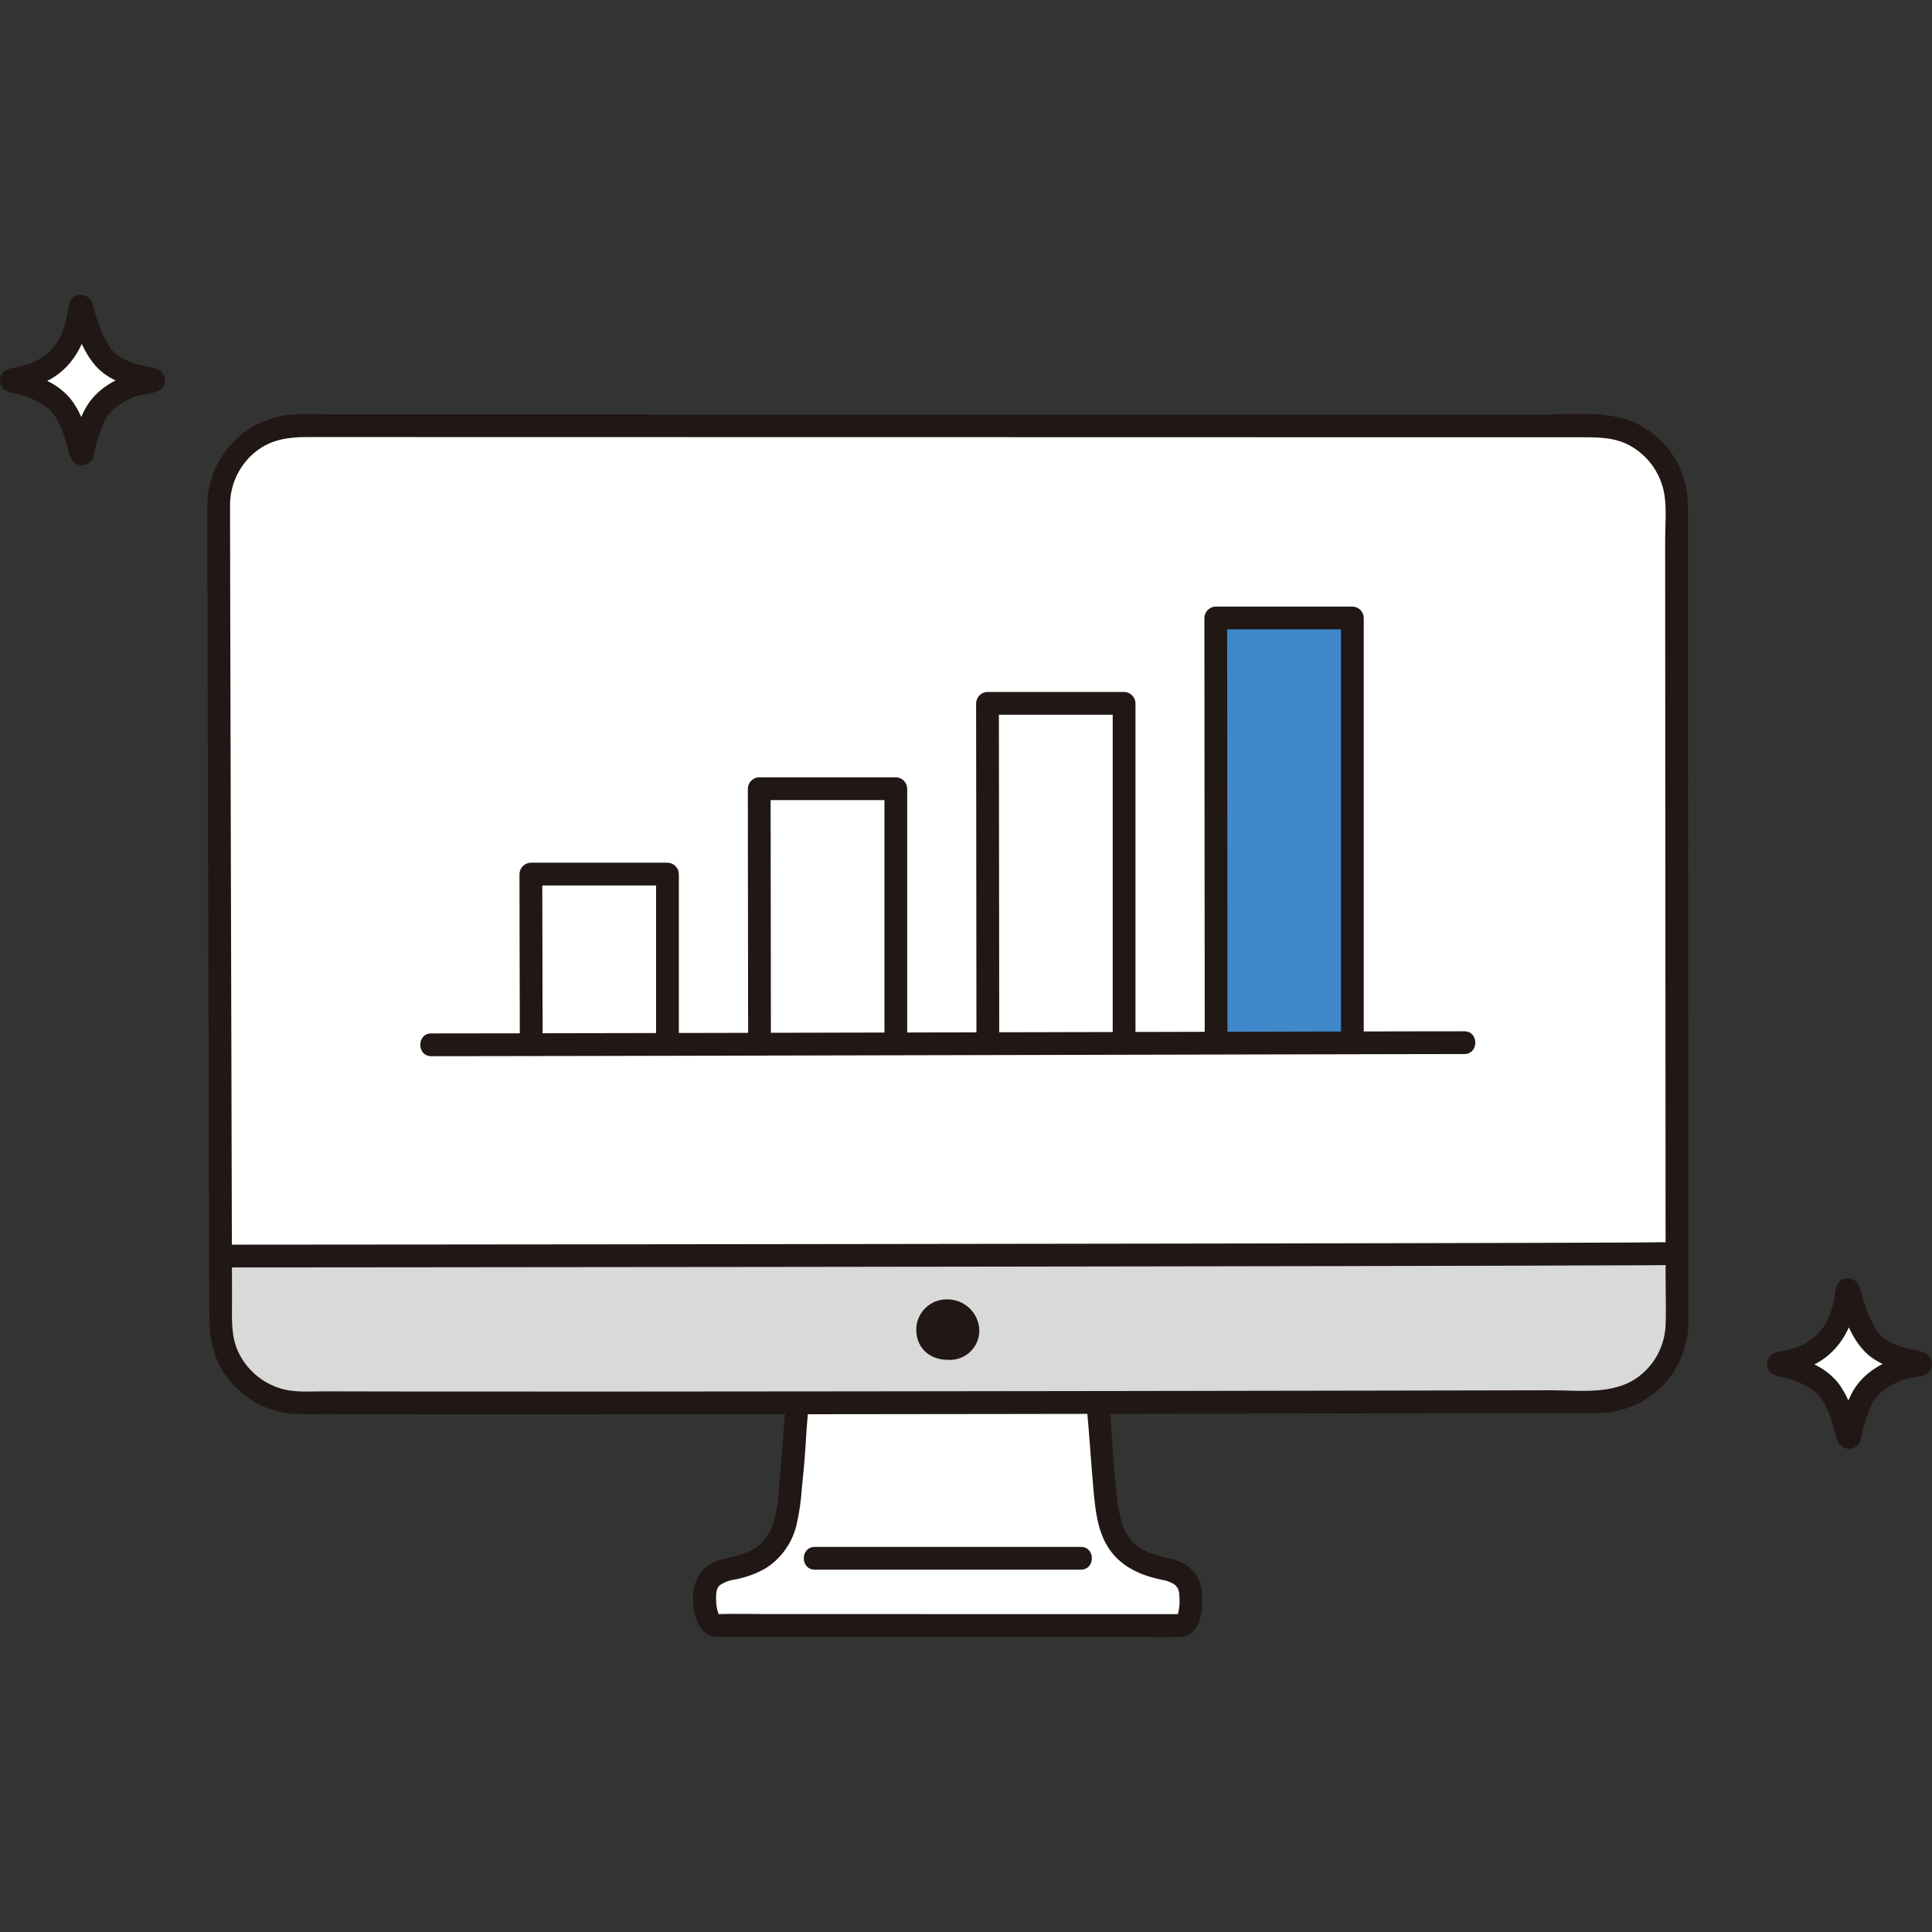
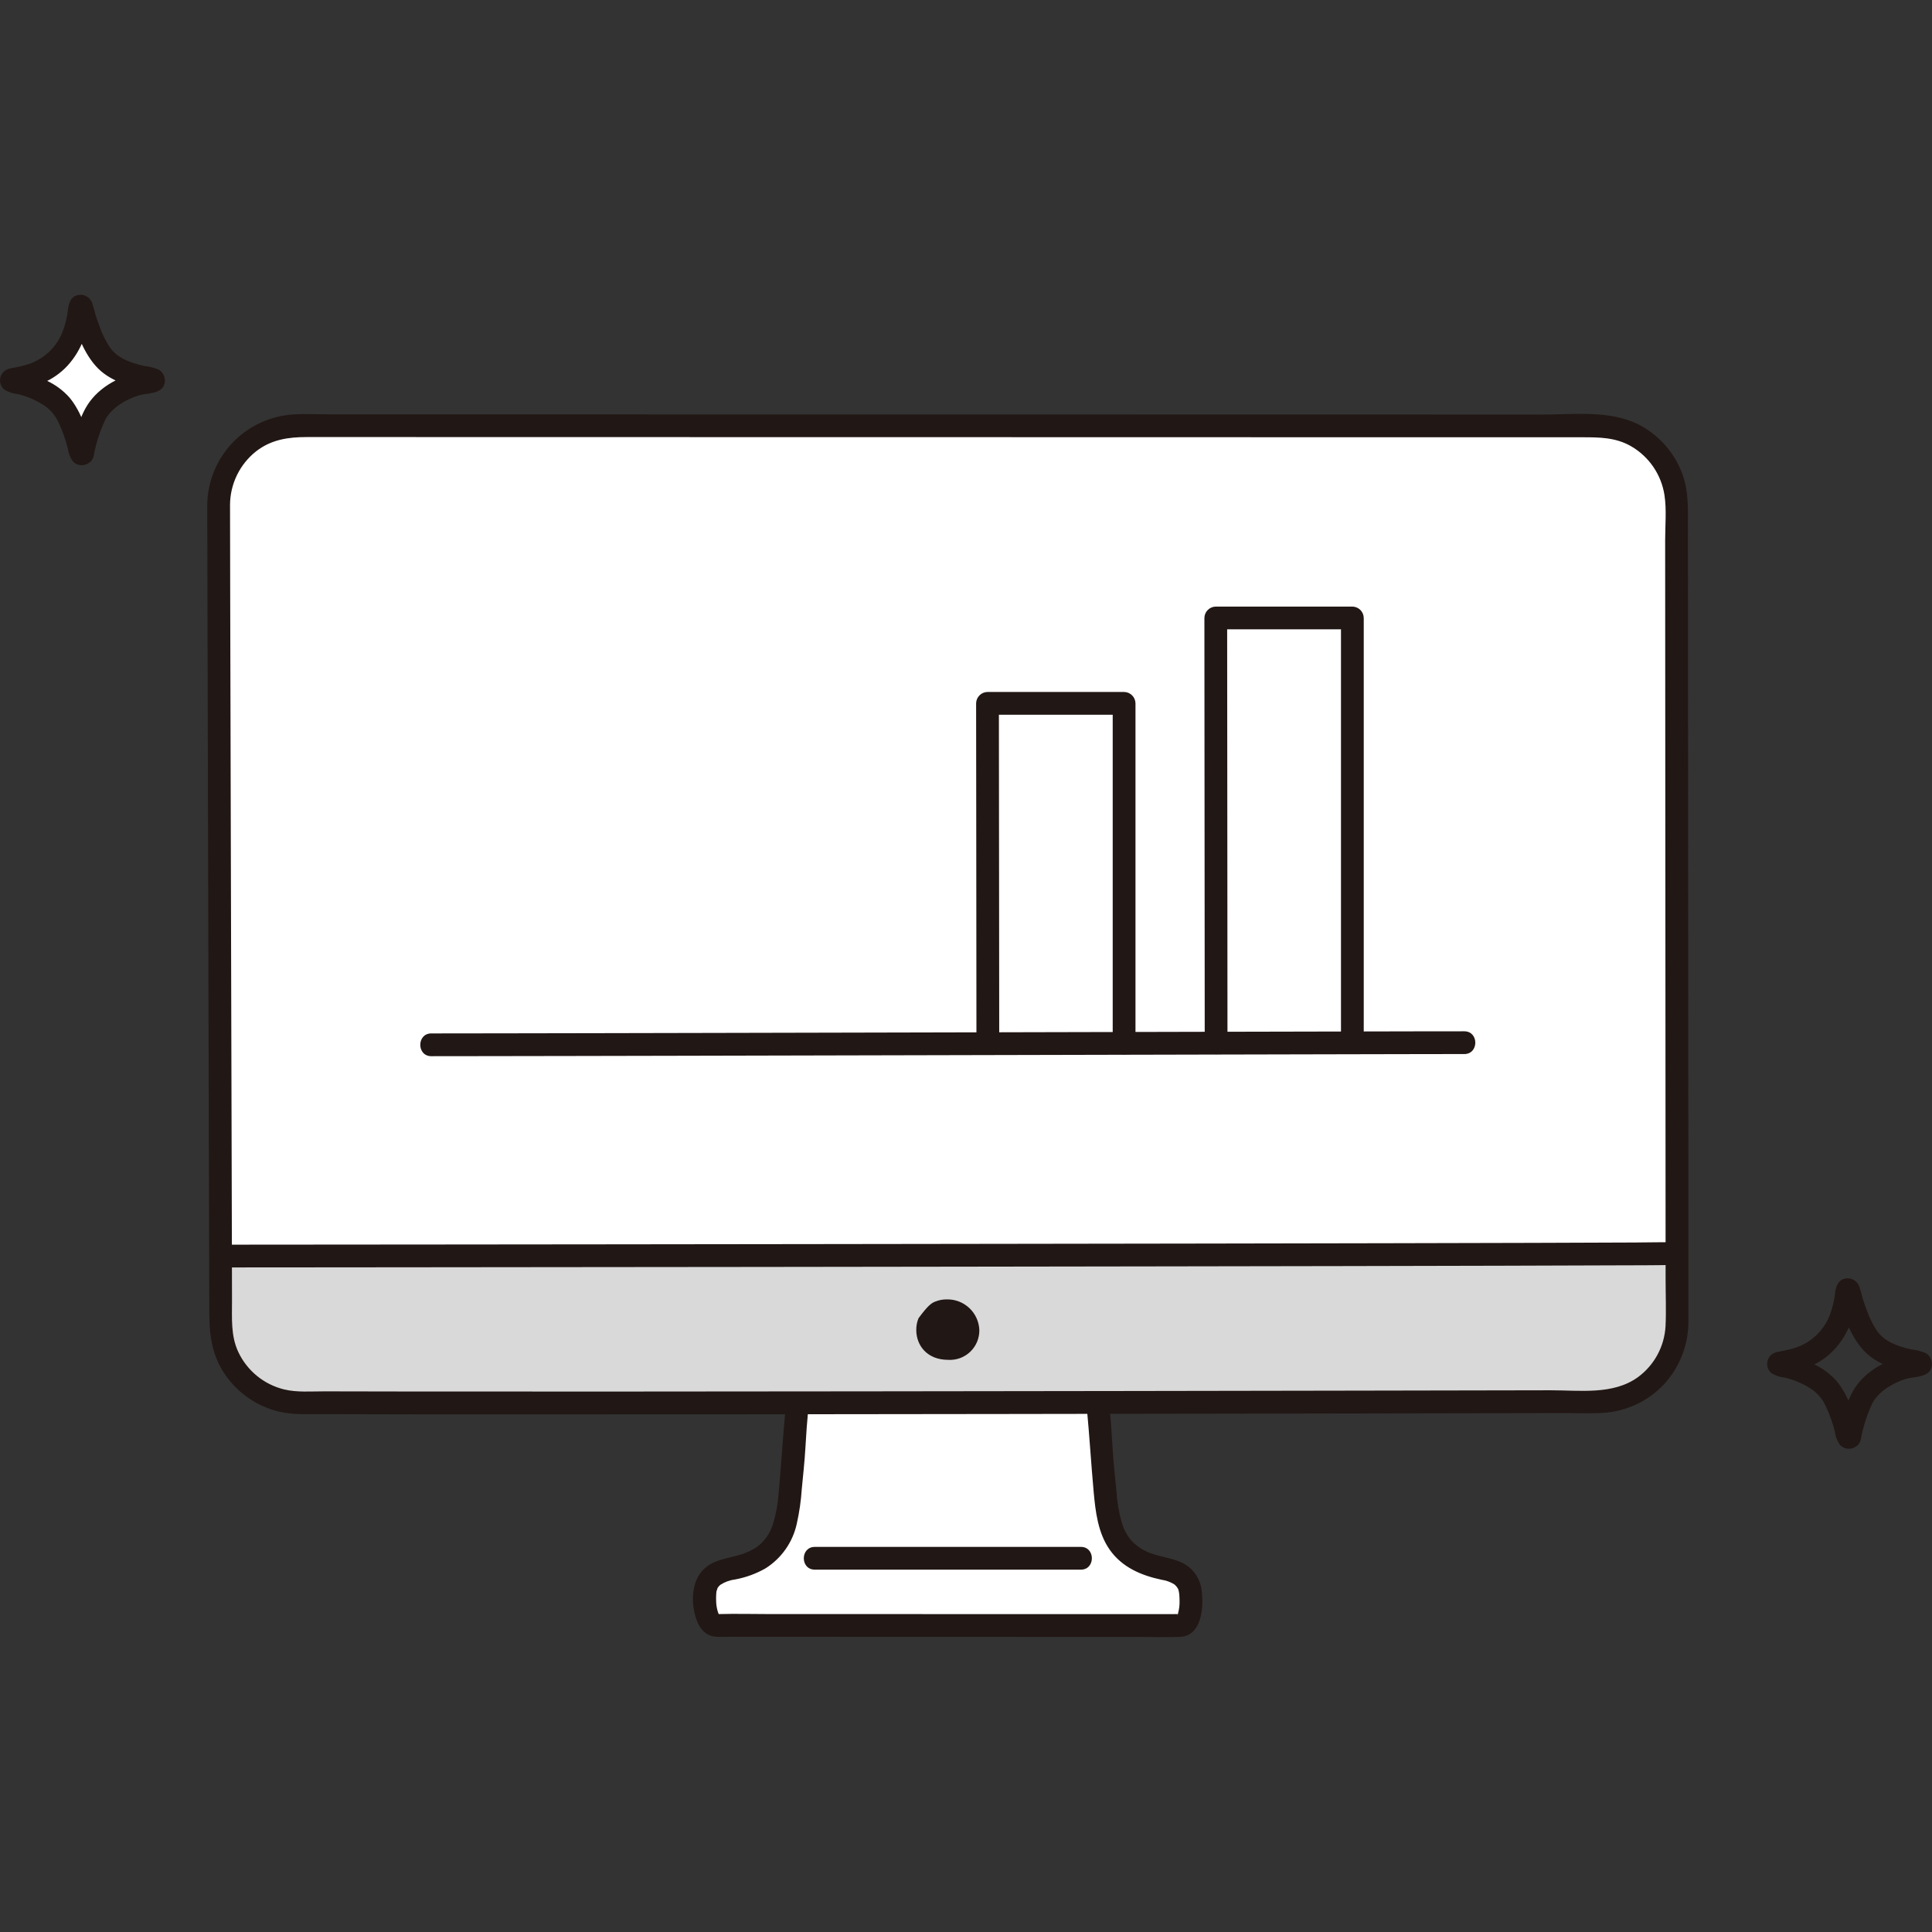
<svg xmlns="http://www.w3.org/2000/svg" width="94" height="94" viewBox="0 0 94 94" fill="none">
  <rect x="0" y="0" width="94" height="94" fill="#333333" stroke="none" />
-   <path d="M89.999 69.903C89.996 69.912 89.99 69.921 89.982 69.928C89.974 69.934 89.964 69.938 89.954 69.938C89.944 69.938 89.933 69.934 89.925 69.928C89.917 69.921 89.912 69.912 89.909 69.903C89.733 69.162 89.369 67.941 88.812 67.416C88.172 66.876 87.394 66.526 86.565 66.406C86.559 66.406 86.553 66.405 86.548 66.402C86.542 66.4 86.537 66.396 86.533 66.392C86.529 66.387 86.526 66.382 86.524 66.377C86.521 66.371 86.52 66.365 86.52 66.359C86.521 66.353 86.522 66.347 86.525 66.341C86.527 66.336 86.531 66.331 86.535 66.326C86.539 66.322 86.544 66.319 86.55 66.317C86.556 66.315 86.562 66.314 86.568 66.314C87.56 66.171 88.381 65.873 89.004 65.096C89.574 64.384 89.763 63.647 89.854 62.786C89.855 62.776 89.86 62.766 89.867 62.758C89.875 62.751 89.885 62.746 89.896 62.745C89.907 62.744 89.917 62.747 89.926 62.754C89.935 62.76 89.941 62.769 89.944 62.779C90.123 63.553 90.551 64.668 90.928 65.147C91.493 65.865 92.238 66.085 93.411 66.309C93.423 66.309 93.435 66.315 93.443 66.324C93.451 66.333 93.456 66.345 93.455 66.357C93.455 66.369 93.449 66.381 93.44 66.389C93.431 66.397 93.419 66.402 93.407 66.401C92.493 66.473 91.634 66.864 90.979 67.505C90.402 68.029 90.122 69.395 89.999 69.903Z" fill="white" />
  <path d="M4.021 22.052C4.019 22.062 4.013 22.071 4.005 22.077C3.997 22.084 3.987 22.087 3.976 22.087C3.966 22.087 3.956 22.084 3.948 22.077C3.94 22.071 3.934 22.062 3.931 22.052C3.756 21.312 3.392 20.09 2.835 19.565C2.195 19.025 1.417 18.675 0.588 18.555C0.582 18.555 0.576 18.554 0.57 18.552C0.565 18.549 0.56 18.546 0.556 18.541C0.551 18.537 0.548 18.532 0.546 18.526C0.544 18.52 0.543 18.514 0.543 18.508C0.543 18.502 0.545 18.496 0.547 18.491C0.549 18.485 0.553 18.48 0.557 18.476C0.562 18.472 0.567 18.468 0.573 18.466C0.578 18.464 0.584 18.463 0.59 18.463C1.583 18.32 2.404 18.023 3.026 17.245C3.597 16.533 3.785 15.796 3.877 14.935C3.878 14.925 3.883 14.915 3.891 14.907C3.898 14.899 3.908 14.895 3.919 14.894C3.93 14.893 3.941 14.896 3.95 14.902C3.959 14.909 3.965 14.918 3.968 14.928C4.147 15.702 4.574 16.817 4.951 17.296C5.517 18.014 6.261 18.234 7.435 18.458C7.447 18.458 7.458 18.464 7.467 18.473C7.475 18.482 7.479 18.494 7.479 18.506C7.478 18.518 7.473 18.53 7.464 18.538C7.455 18.546 7.443 18.551 7.431 18.55C6.517 18.622 5.657 19.013 5.002 19.654C4.425 20.178 4.146 21.544 4.021 22.052Z" fill="white" />
  <path d="M89.606 69.511L89.58 69.542L89.973 69.381H89.935L90.327 69.542L90.302 69.511L90.444 69.755C90.231 68.871 89.952 67.915 89.366 67.202C89.052 66.848 88.668 66.563 88.238 66.367C88 66.25 87.755 66.149 87.504 66.064C87.373 66.02 87.24 65.982 87.106 65.949C87.043 65.934 86.809 65.9 86.811 65.903L87.085 66.381V66.341L86.811 66.819C86.806 66.822 87.019 66.799 87.068 66.79C87.181 66.767 87.294 66.744 87.406 66.713C87.64 66.65 87.869 66.57 88.091 66.472C88.529 66.283 88.924 66.006 89.25 65.657C89.994 64.852 90.288 63.854 90.407 62.788L90.331 63.067L90.355 63.03L89.876 63.305L89.916 63.301L89.523 63.14L89.551 63.173L89.409 62.928C89.632 63.866 89.982 64.921 90.632 65.656C91.303 66.416 92.308 66.661 93.263 66.845L93.018 66.702L93.053 66.73L92.892 66.338L92.89 66.378L93.164 65.9L93.127 65.923L93.406 65.848C92.326 65.954 91.178 66.394 90.458 67.249C89.872 67.946 89.674 68.892 89.463 69.756C89.295 70.448 90.364 70.743 90.532 70.05C90.644 69.432 90.836 68.831 91.103 68.261C91.409 67.7 92.107 67.273 92.737 67.087C93.147 66.966 93.838 67.035 93.978 66.525C94.013 66.394 94.004 66.255 93.953 66.129C93.901 66.003 93.809 65.898 93.691 65.831C93.458 65.737 93.213 65.677 92.964 65.651C92.331 65.504 91.687 65.278 91.317 64.744C91.117 64.437 90.954 64.107 90.831 63.762C90.758 63.57 90.69 63.375 90.629 63.179C90.581 62.971 90.522 62.766 90.451 62.566C90.404 62.453 90.324 62.358 90.222 62.291C90.119 62.225 89.999 62.192 89.877 62.197C89.471 62.212 89.333 62.537 89.29 62.883C89.249 63.269 89.157 63.648 89.017 64.011C88.871 64.377 88.647 64.707 88.359 64.977C88.072 65.247 87.73 65.451 87.355 65.574C87.165 65.635 86.971 65.684 86.774 65.721C86.519 65.772 86.27 65.781 86.098 66.005C86.006 66.126 85.965 66.279 85.983 66.43C86.001 66.582 86.078 66.72 86.196 66.816C86.398 66.934 86.623 67.007 86.856 67.029C87.314 67.142 87.75 67.331 88.145 67.59C88.45 67.802 88.691 68.094 88.84 68.434C89.025 68.831 89.172 69.245 89.278 69.67C89.306 69.901 89.393 70.122 89.531 70.31C89.587 70.368 89.654 70.413 89.729 70.444C89.803 70.474 89.883 70.489 89.964 70.488C90.044 70.487 90.124 70.469 90.197 70.436C90.27 70.402 90.336 70.355 90.391 70.295C90.491 70.189 90.546 70.049 90.546 69.903C90.546 69.758 90.491 69.618 90.391 69.512C90.286 69.408 90.145 69.35 89.999 69.35C89.852 69.35 89.711 69.408 89.606 69.511Z" fill="#211715" />
  <path d="M3.629 21.659L3.603 21.691L3.995 21.53H3.957L4.35 21.691L4.324 21.659L4.466 21.904C4.254 21.02 3.974 20.064 3.388 19.351C3.075 18.997 2.691 18.712 2.26 18.516C2.023 18.399 1.778 18.298 1.527 18.213C1.396 18.169 1.263 18.131 1.129 18.098C1.066 18.083 0.831 18.049 0.833 18.052L1.107 18.529V18.488L0.834 18.967C0.829 18.97 1.041 18.947 1.09 18.938C1.204 18.914 1.316 18.89 1.428 18.861C1.662 18.798 1.892 18.718 2.113 18.619C2.552 18.431 2.946 18.154 3.272 17.806C4.016 17 4.312 16.003 4.429 14.936L4.354 15.216L4.377 15.179L3.9 15.452L3.939 15.448L3.547 15.287L3.575 15.32L3.432 15.076C3.656 16.014 4.006 17.069 4.655 17.803C5.326 18.563 6.332 18.808 7.286 18.992L7.042 18.85L7.076 18.877L6.915 18.485L6.913 18.526L7.188 18.047L7.15 18.07L7.43 17.995C6.349 18.102 5.201 18.541 4.482 19.396C3.895 20.093 3.697 21.039 3.487 21.903C3.319 22.595 4.387 22.89 4.555 22.197C4.667 21.579 4.859 20.978 5.126 20.409C5.432 19.848 6.13 19.421 6.761 19.236C7.171 19.115 7.862 19.184 8.002 18.674C8.037 18.543 8.028 18.404 7.976 18.278C7.924 18.153 7.832 18.048 7.714 17.98C7.481 17.887 7.236 17.827 6.987 17.801C6.354 17.653 5.71 17.428 5.34 16.894C5.14 16.587 4.977 16.257 4.854 15.912C4.781 15.719 4.713 15.525 4.651 15.328C4.604 15.121 4.545 14.916 4.474 14.716C4.427 14.602 4.348 14.506 4.245 14.44C4.142 14.373 4.022 14.34 3.9 14.344C3.493 14.359 3.356 14.684 3.312 15.03C3.271 15.416 3.179 15.796 3.039 16.158C2.893 16.524 2.669 16.854 2.382 17.124C2.095 17.394 1.752 17.598 1.378 17.722C1.187 17.782 0.993 17.831 0.797 17.869C0.541 17.919 0.293 17.929 0.12 18.152C0.028 18.274 -0.013 18.426 0.005 18.578C0.024 18.729 0.1 18.867 0.218 18.963C0.42 19.081 0.645 19.154 0.878 19.176C1.336 19.289 1.772 19.479 2.167 19.737C2.472 19.949 2.712 20.242 2.861 20.582C3.046 20.979 3.193 21.393 3.3 21.818C3.328 22.049 3.416 22.27 3.553 22.458C3.61 22.516 3.677 22.561 3.752 22.592C3.826 22.622 3.906 22.637 3.987 22.636C4.067 22.634 4.147 22.617 4.22 22.583C4.293 22.55 4.359 22.502 4.414 22.443C4.514 22.337 4.569 22.197 4.569 22.051C4.569 21.905 4.514 21.765 4.414 21.659C4.309 21.556 4.168 21.498 4.021 21.498C3.874 21.498 3.733 21.556 3.629 21.659Z" fill="#211715" />
  <path d="M12.4 21.327C13.023 20.924 13.749 20.71 14.49 20.712C26.98 20.714 64.634 20.721 77.719 20.723C78.224 20.723 78.725 20.822 79.192 21.015C79.659 21.209 80.084 21.492 80.442 21.85C80.799 22.207 81.083 22.631 81.277 23.099C81.47 23.566 81.57 24.066 81.57 24.572C81.575 32.337 81.587 50.62 81.592 60.989H81.513C80.438 61.052 16.169 61.112 10.746 61.112H10.731C10.706 50.974 10.654 33.038 10.639 24.573C10.637 23.927 10.797 23.292 11.105 22.725C11.413 22.158 11.858 21.677 12.4 21.327Z" fill="white" />
  <path d="M37.676 79.087H34.852C34.252 79.087 34.197 77.492 34.379 77.096C34.562 76.701 34.924 76.447 35.55 76.328C37.719 75.915 38.256 74.744 38.436 72.668C38.514 71.779 38.593 71.227 38.637 70.34C38.666 69.767 38.715 69.127 38.801 68.256C43.603 68.251 48.596 68.245 53.407 68.237C53.493 69.118 53.543 69.763 53.572 70.34C53.616 71.227 53.695 71.779 53.773 72.668C53.953 74.744 54.49 75.915 56.659 76.328C57.285 76.447 57.647 76.701 57.83 77.096C58.013 77.492 58.04 79.091 57.425 79.091C56.505 79.091 43.619 79.088 37.676 79.087Z" fill="white" />
  <path d="M12.859 67.837C13.391 68.104 13.978 68.245 14.574 68.246C26.907 68.293 65.127 68.216 77.748 68.195C78.769 68.193 79.748 67.787 80.469 67.065C81.19 66.342 81.595 65.363 81.594 64.342C81.594 63.359 81.594 62.231 81.591 60.989H81.513C80.437 61.052 16.169 61.112 10.746 61.112H10.73C10.733 62.331 10.736 63.438 10.738 64.401C10.739 65.114 10.938 65.812 11.312 66.419C11.687 67.025 12.222 67.516 12.859 67.837Z" fill="#D9D9D9" />
  <path d="M39.518 79.086H34.852C34.252 79.086 34.197 77.492 34.379 77.096C34.562 76.701 34.924 76.447 35.55 76.328C36.056 76.245 36.542 76.072 36.987 75.817C41.868 75.817 50.493 75.817 55.223 75.817C55.667 76.073 56.154 76.246 56.659 76.328C57.285 76.447 57.647 76.701 57.83 77.097C58.013 77.493 58.04 79.091 57.425 79.091L39.518 79.086Z" fill="white" />
  <path d="M52.878 68.498C53.006 69.85 53.087 71.205 53.209 72.557C53.297 73.529 53.415 74.578 53.992 75.4C54.592 76.254 55.519 76.65 56.512 76.861C56.73 76.892 56.939 76.967 57.128 77.08C57.2 77.137 57.261 77.207 57.307 77.287C57.342 77.336 57.361 77.458 57.319 77.301C57.329 77.339 57.343 77.376 57.351 77.414C57.361 77.46 57.369 77.505 57.376 77.551C57.359 77.44 57.376 77.559 57.378 77.587C57.384 77.693 57.391 77.799 57.391 77.907C57.395 78.093 57.373 78.28 57.325 78.46C57.312 78.517 57.309 78.601 57.267 78.602L57.303 78.561L57.276 78.591L57.327 78.555C57.275 78.585 57.284 78.582 57.356 78.545C57.422 78.499 57.425 78.538 57.337 78.534C57.231 78.529 57.125 78.534 57.02 78.534H55.869H52.061L41.871 78.532H37.487C36.649 78.532 35.806 78.509 34.968 78.532C34.881 78.534 34.837 78.496 34.923 78.543C34.991 78.579 34.988 78.544 35.008 78.6C34.993 78.558 34.958 78.516 34.939 78.474C34.979 78.564 34.928 78.428 34.922 78.406C34.873 78.244 34.847 78.076 34.844 77.907C34.84 77.809 34.839 77.712 34.844 77.615C34.847 77.561 34.851 77.508 34.855 77.454C34.868 77.313 34.835 77.529 34.863 77.415C34.873 77.374 34.937 77.225 34.887 77.317C34.925 77.232 34.984 77.158 35.058 77.102C35.276 76.963 35.523 76.876 35.78 76.845C36.292 76.749 36.785 76.569 37.238 76.312C37.627 76.069 37.962 75.749 38.225 75.374C38.488 74.998 38.673 74.574 38.769 74.125C38.892 73.574 38.973 73.015 39.01 72.451C39.072 71.784 39.148 71.118 39.186 70.448C39.221 69.797 39.27 69.147 39.331 68.498C39.33 68.352 39.272 68.211 39.168 68.108C39.065 68.004 38.924 67.945 38.778 67.944C38.632 67.948 38.493 68.007 38.389 68.11C38.286 68.213 38.227 68.352 38.224 68.498C38.093 69.886 38.009 71.278 37.883 72.667C37.849 73.155 37.762 73.637 37.623 74.106C37.522 74.462 37.334 74.786 37.076 75.05C36.96 75.172 36.826 75.275 36.679 75.356C36.47 75.48 36.246 75.577 36.013 75.644C35.413 75.828 34.793 75.867 34.299 76.296C33.61 76.894 33.6 78.055 33.906 78.854C34.078 79.301 34.386 79.621 34.887 79.638C35.007 79.642 35.129 79.638 35.249 79.638H36.493H40.511L51.038 79.641H55.29C55.993 79.641 56.703 79.669 57.406 79.641C58.44 79.6 58.56 78.294 58.477 77.504C58.466 77.263 58.405 77.028 58.298 76.813C58.192 76.598 58.042 76.407 57.858 76.252C57.35 75.844 56.723 75.814 56.127 75.619C55.738 75.504 55.383 75.293 55.095 75.007C54.844 74.733 54.664 74.402 54.569 74.044C54.434 73.557 54.35 73.058 54.318 72.554C54.256 71.869 54.174 71.186 54.135 70.498C54.097 69.829 54.05 69.162 53.986 68.495C53.983 68.35 53.923 68.211 53.82 68.108C53.717 68.005 53.578 67.945 53.432 67.941C53.286 67.942 53.146 68.001 53.042 68.105C52.938 68.209 52.88 68.349 52.879 68.495L52.878 68.498Z" fill="#211715" />
  <path d="M39.644 76.37H52.59C53.302 76.37 53.303 75.263 52.59 75.263H39.644C38.931 75.263 38.929 76.37 39.644 76.37Z" fill="#211715" />
  <path d="M10.084 24.573C10.091 28.314 10.1 32.055 10.11 35.796C10.122 40.352 10.134 44.908 10.146 49.464C10.157 53.509 10.168 57.553 10.178 61.598L10.183 63.913C10.185 64.971 10.326 65.973 10.943 66.865C11.571 67.786 12.521 68.437 13.607 68.69C14.32 68.848 15.065 68.803 15.791 68.805C18.748 68.814 21.704 68.818 24.66 68.816C28.506 68.817 32.353 68.816 36.2 68.812C40.441 68.808 44.681 68.803 48.922 68.797C53.06 68.791 57.197 68.785 61.335 68.778C64.885 68.772 68.434 68.766 71.984 68.759L76.132 68.752C76.75 68.752 77.378 68.781 77.996 68.741C79.123 68.672 80.182 68.177 80.957 67.356C81.728 66.519 82.154 65.421 82.148 64.282C82.151 63.538 82.148 62.794 82.148 62.05C82.147 60.236 82.146 58.421 82.145 56.607L82.135 43.421C82.132 39.166 82.13 34.912 82.127 30.657C82.126 28.986 82.125 27.316 82.124 25.645C82.124 24.754 82.165 23.86 81.836 23.014C81.439 21.973 80.664 21.12 79.667 20.625C78.271 19.953 76.574 20.17 75.063 20.17H70.513L59.347 20.168L46.641 20.166L33.898 20.163L22.625 20.16H17.995H16.006C15.375 20.16 14.724 20.118 14.095 20.18C13.003 20.29 11.99 20.799 11.25 21.61C10.509 22.42 10.095 23.476 10.084 24.573C10.076 25.286 11.184 25.287 11.192 24.573C11.193 24.07 11.308 23.573 11.527 23.12C11.747 22.668 12.066 22.27 12.461 21.958C13.194 21.387 14.024 21.265 14.922 21.265H18.743L28.799 21.267L40.861 21.269L53.583 21.271L65.443 21.274L75.094 21.275H76.978C77.814 21.275 78.605 21.279 79.355 21.709C79.787 21.959 80.157 22.301 80.439 22.712C80.72 23.123 80.906 23.591 80.983 24.084C81.092 24.795 81.016 25.568 81.017 26.287C81.019 30.018 81.021 33.749 81.023 37.479L81.032 50.751C81.034 54.587 81.036 58.424 81.039 62.261C81.039 63.017 81.072 63.784 81.035 64.538C81.006 65.022 80.871 65.494 80.64 65.919C80.409 66.345 80.087 66.715 79.696 67.002C78.49 67.882 76.852 67.641 75.439 67.643L66.151 67.66C62.284 67.666 58.417 67.673 54.55 67.679C50.371 67.685 46.193 67.691 42.015 67.695C37.982 67.7 33.948 67.703 29.914 67.705C26.515 67.706 23.117 67.706 19.718 67.702C18.409 67.701 17.101 67.698 15.792 67.695C15.14 67.693 14.445 67.755 13.809 67.598C13.329 67.478 12.881 67.254 12.498 66.94C12.116 66.626 11.807 66.231 11.596 65.784C11.221 64.99 11.29 64.122 11.288 63.269C11.287 62.487 11.285 61.705 11.283 60.922C11.278 59.022 11.273 57.122 11.268 55.222C11.257 50.794 11.245 46.365 11.233 41.937C11.222 37.734 11.211 33.531 11.201 29.328C11.197 27.744 11.194 26.159 11.192 24.573C11.189 23.86 10.082 23.859 10.084 24.573Z" fill="#211715" />
  <path d="M10.73 61.666C11.778 61.666 12.826 61.665 13.873 61.664C15.826 61.663 17.779 61.661 19.732 61.659C22.349 61.657 24.965 61.654 27.581 61.651C30.651 61.648 33.721 61.645 36.791 61.642C40.062 61.638 43.334 61.634 46.606 61.629C49.863 61.625 53.12 61.62 56.377 61.615C59.391 61.611 62.405 61.605 65.419 61.6C67.962 61.595 70.506 61.59 73.05 61.583C74.9 61.578 76.751 61.572 78.601 61.565C79.516 61.562 80.432 61.564 81.347 61.547C81.429 61.546 81.511 61.543 81.592 61.543C82.305 61.543 82.306 60.435 81.592 60.435C80.913 60.435 80.234 60.45 79.556 60.453C77.911 60.462 76.267 60.468 74.622 60.471C72.228 60.478 69.834 60.483 67.44 60.488C64.509 60.494 61.577 60.499 58.645 60.504C55.426 60.509 52.207 60.514 48.987 60.518C45.698 60.523 42.409 60.527 39.12 60.531L29.728 60.542L21.492 60.55C19.354 60.552 17.216 60.554 15.077 60.555C13.79 60.556 12.504 60.557 11.217 60.558H10.73C10.018 60.558 10.016 61.666 10.73 61.666Z" fill="#211715" />
-   <path d="M47.649 64.713C47.652 64.91 47.614 65.105 47.538 65.287C47.462 65.469 47.349 65.633 47.207 65.769C47.064 65.905 46.895 66.01 46.71 66.078C46.525 66.145 46.328 66.174 46.132 66.162C45.109 66.162 44.581 65.463 44.581 64.712C44.578 64.516 44.615 64.32 44.689 64.138C44.763 63.956 44.873 63.791 45.012 63.652C45.151 63.513 45.316 63.403 45.498 63.329C45.681 63.255 45.876 63.218 46.072 63.221C46.478 63.214 46.87 63.366 47.165 63.645C47.46 63.924 47.634 64.307 47.649 64.713Z" fill="#211715" />
+   <path d="M47.649 64.713C47.652 64.91 47.614 65.105 47.538 65.287C47.462 65.469 47.349 65.633 47.207 65.769C47.064 65.905 46.895 66.01 46.71 66.078C46.525 66.145 46.328 66.174 46.132 66.162C45.109 66.162 44.581 65.463 44.581 64.712C44.578 64.516 44.615 64.32 44.689 64.138C45.151 63.513 45.316 63.403 45.498 63.329C45.681 63.255 45.876 63.218 46.072 63.221C46.478 63.214 46.87 63.366 47.165 63.645C47.46 63.924 47.634 64.307 47.649 64.713Z" fill="#211715" />
  <path d="M25.832 43.462C25.836 45.496 25.846 50.168 25.846 50.829C27.724 50.825 29.983 50.821 32.476 50.815C32.476 49.901 32.476 42.925 32.476 42.528H25.83C25.83 42.587 25.831 42.937 25.832 43.462Z" fill="white" />
  <path d="M36.941 39.6C36.941 38.888 36.94 38.428 36.94 38.374H43.586V50.79L36.953 50.805C36.953 49.99 36.944 42.58 36.941 39.6Z" fill="white" />
  <path d="M48.047 35.569C48.047 34.77 48.047 34.27 48.047 34.221H54.691V50.765L48.061 50.781C48.062 49.733 48.051 39.335 48.047 35.569Z" fill="white" />
-   <path d="M59.155 32.788C59.155 31.185 59.153 30.131 59.153 30.065H65.799V50.739C63.914 50.743 61.657 50.748 59.169 50.754C59.169 49.545 59.16 38.126 59.155 32.788Z" fill="#3F88C9" />
-   <path d="M26.399 50.831C26.399 48.416 26.39 46 26.385 43.585C26.384 43.233 26.384 42.881 26.383 42.529L25.829 43.083H32.475L31.922 42.529V50.819C31.922 51.531 33.029 51.532 33.029 50.819V42.528C33.027 42.382 32.968 42.242 32.865 42.139C32.761 42.036 32.621 41.977 32.475 41.975H25.829C25.683 41.977 25.543 42.036 25.44 42.139C25.336 42.242 25.277 42.382 25.275 42.528C25.275 44.852 25.285 47.175 25.29 49.499C25.29 49.943 25.291 50.387 25.291 50.831C25.291 51.544 26.399 51.545 26.399 50.831Z" fill="#211715" />
-   <path d="M37.507 50.808C37.507 49.29 37.506 47.772 37.503 46.254L37.495 39.914C37.495 39.401 37.495 38.887 37.493 38.374L36.94 38.928H43.586L43.032 38.374V50.794C43.032 51.507 44.139 51.508 44.139 50.794V38.374C44.137 38.228 44.078 38.088 43.975 37.985C43.872 37.881 43.732 37.822 43.586 37.82H36.94C36.793 37.822 36.654 37.881 36.55 37.985C36.447 38.088 36.388 38.228 36.386 38.374C36.386 39.722 36.387 41.071 36.39 42.419C36.393 44.58 36.395 46.74 36.398 48.901C36.398 49.536 36.398 50.172 36.4 50.808C36.4 51.52 37.507 51.522 37.507 50.808Z" fill="#211715" />
  <path d="M48.617 50.783C48.617 48.752 48.615 46.721 48.611 44.691C48.608 41.874 48.605 39.058 48.602 36.242C48.602 35.568 48.602 34.894 48.6 34.221L48.047 34.775H54.692L54.138 34.221V50.767C54.138 51.479 55.246 51.481 55.246 50.767V34.221C55.244 34.075 55.185 33.935 55.081 33.831C54.978 33.728 54.838 33.669 54.692 33.667H48.046C47.9 33.669 47.76 33.728 47.657 33.831C47.553 33.935 47.494 34.075 47.492 34.221C47.492 36.019 47.494 37.816 47.498 39.614C47.501 42.495 47.503 45.377 47.506 48.258C47.507 49.1 47.508 49.941 47.508 50.783C47.508 51.496 48.616 51.497 48.616 50.783H48.617Z" fill="#211715" />
  <path d="M59.722 50.757C59.722 48.218 59.721 45.678 59.717 43.139C59.714 39.614 59.711 36.089 59.708 32.564C59.708 31.731 59.708 30.899 59.706 30.067L59.153 30.62H65.799L65.245 30.067V50.741C65.245 51.453 66.352 51.455 66.352 50.741V30.067C66.35 29.92 66.291 29.781 66.188 29.677C66.084 29.574 65.945 29.515 65.799 29.513H59.153C59.006 29.515 58.867 29.574 58.763 29.677C58.66 29.781 58.601 29.92 58.599 30.067C58.599 32.3 58.6 34.534 58.604 36.768C58.607 40.379 58.61 43.989 58.613 47.599C58.614 48.652 58.614 49.704 58.615 50.757C58.615 51.47 59.722 51.471 59.722 50.757Z" fill="#211715" />
  <path d="M71.245 50.177C70.541 50.177 69.837 50.178 69.133 50.179C67.864 50.182 66.596 50.184 65.328 50.187C63.635 50.191 61.944 50.194 60.254 50.198L54.254 50.212L47.748 50.227L41.13 50.242L34.797 50.256C32.922 50.26 31.046 50.264 29.17 50.268C27.643 50.271 26.115 50.274 24.588 50.276C23.55 50.278 22.512 50.279 21.475 50.28H20.984C20.271 50.28 20.27 51.388 20.984 51.388C21.882 51.388 22.781 51.387 23.679 51.385L27.939 51.378C29.74 51.374 31.541 51.371 33.342 51.367L39.545 51.353L46.13 51.338L52.699 51.323L58.858 51.309L64.188 51.297L68.345 51.288C69.199 51.287 70.053 51.285 70.907 51.284H71.245C71.958 51.284 71.959 50.177 71.245 50.177H71.245Z" fill="#211715" />
</svg>